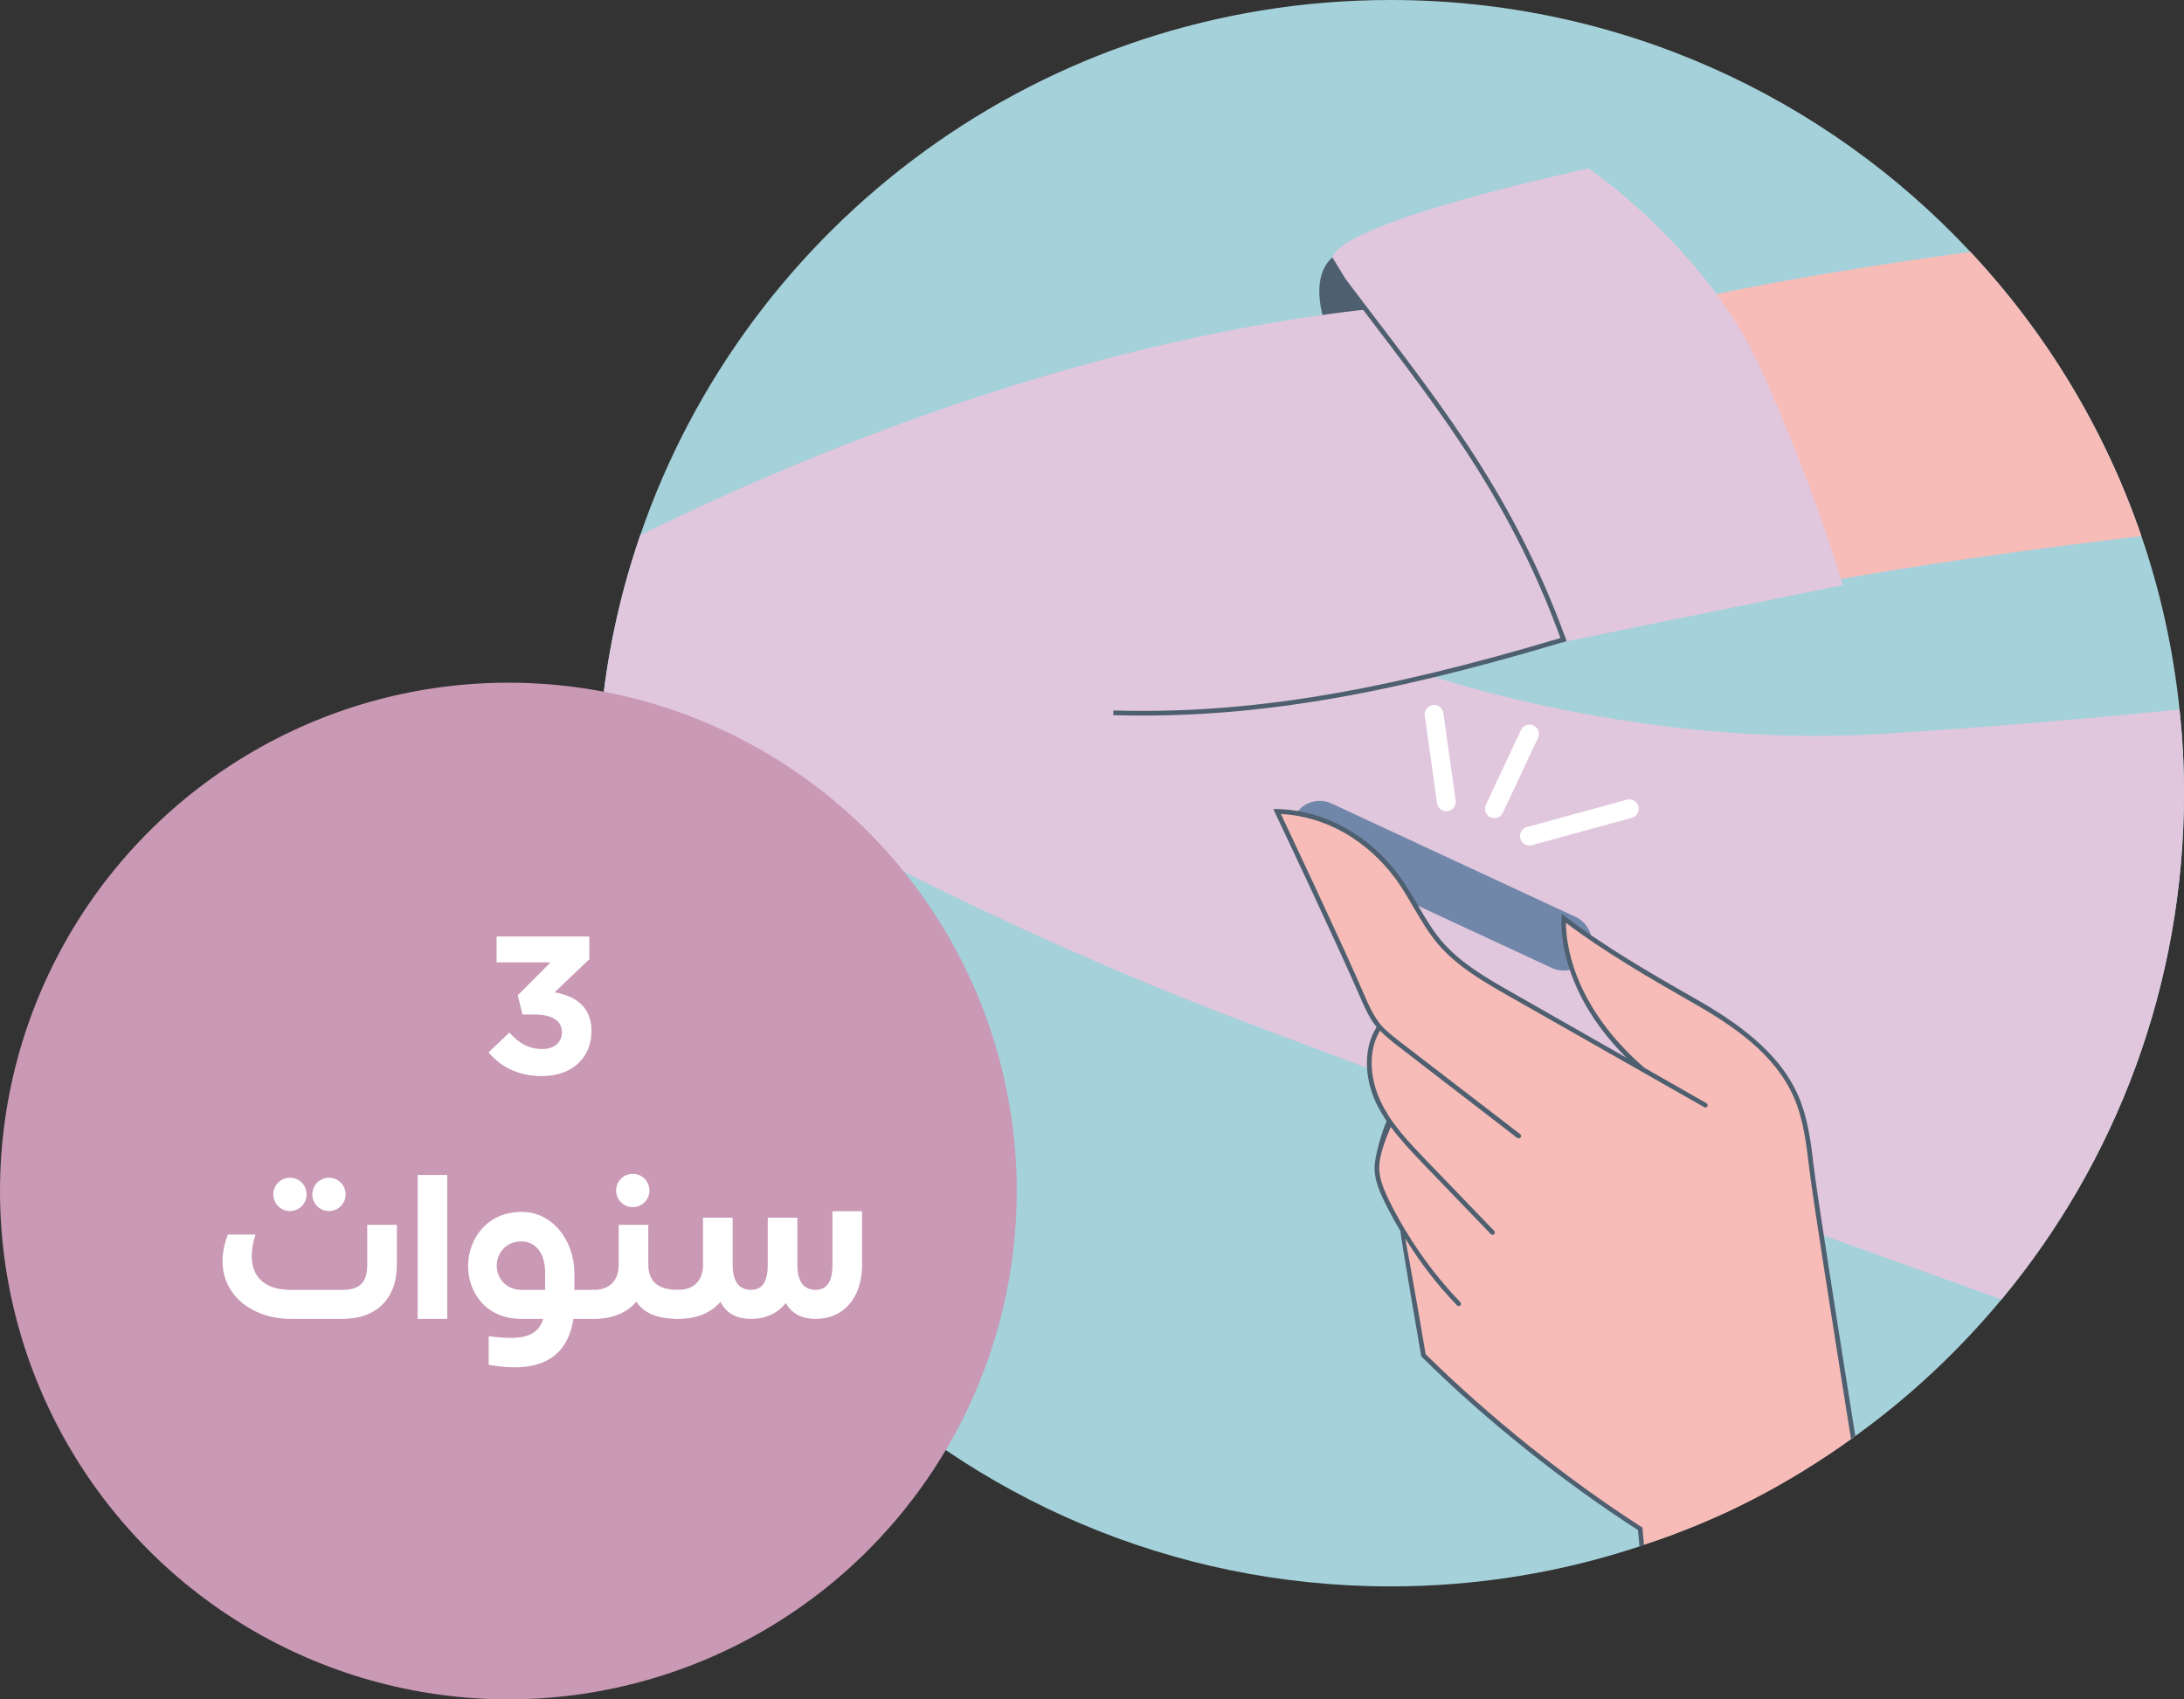
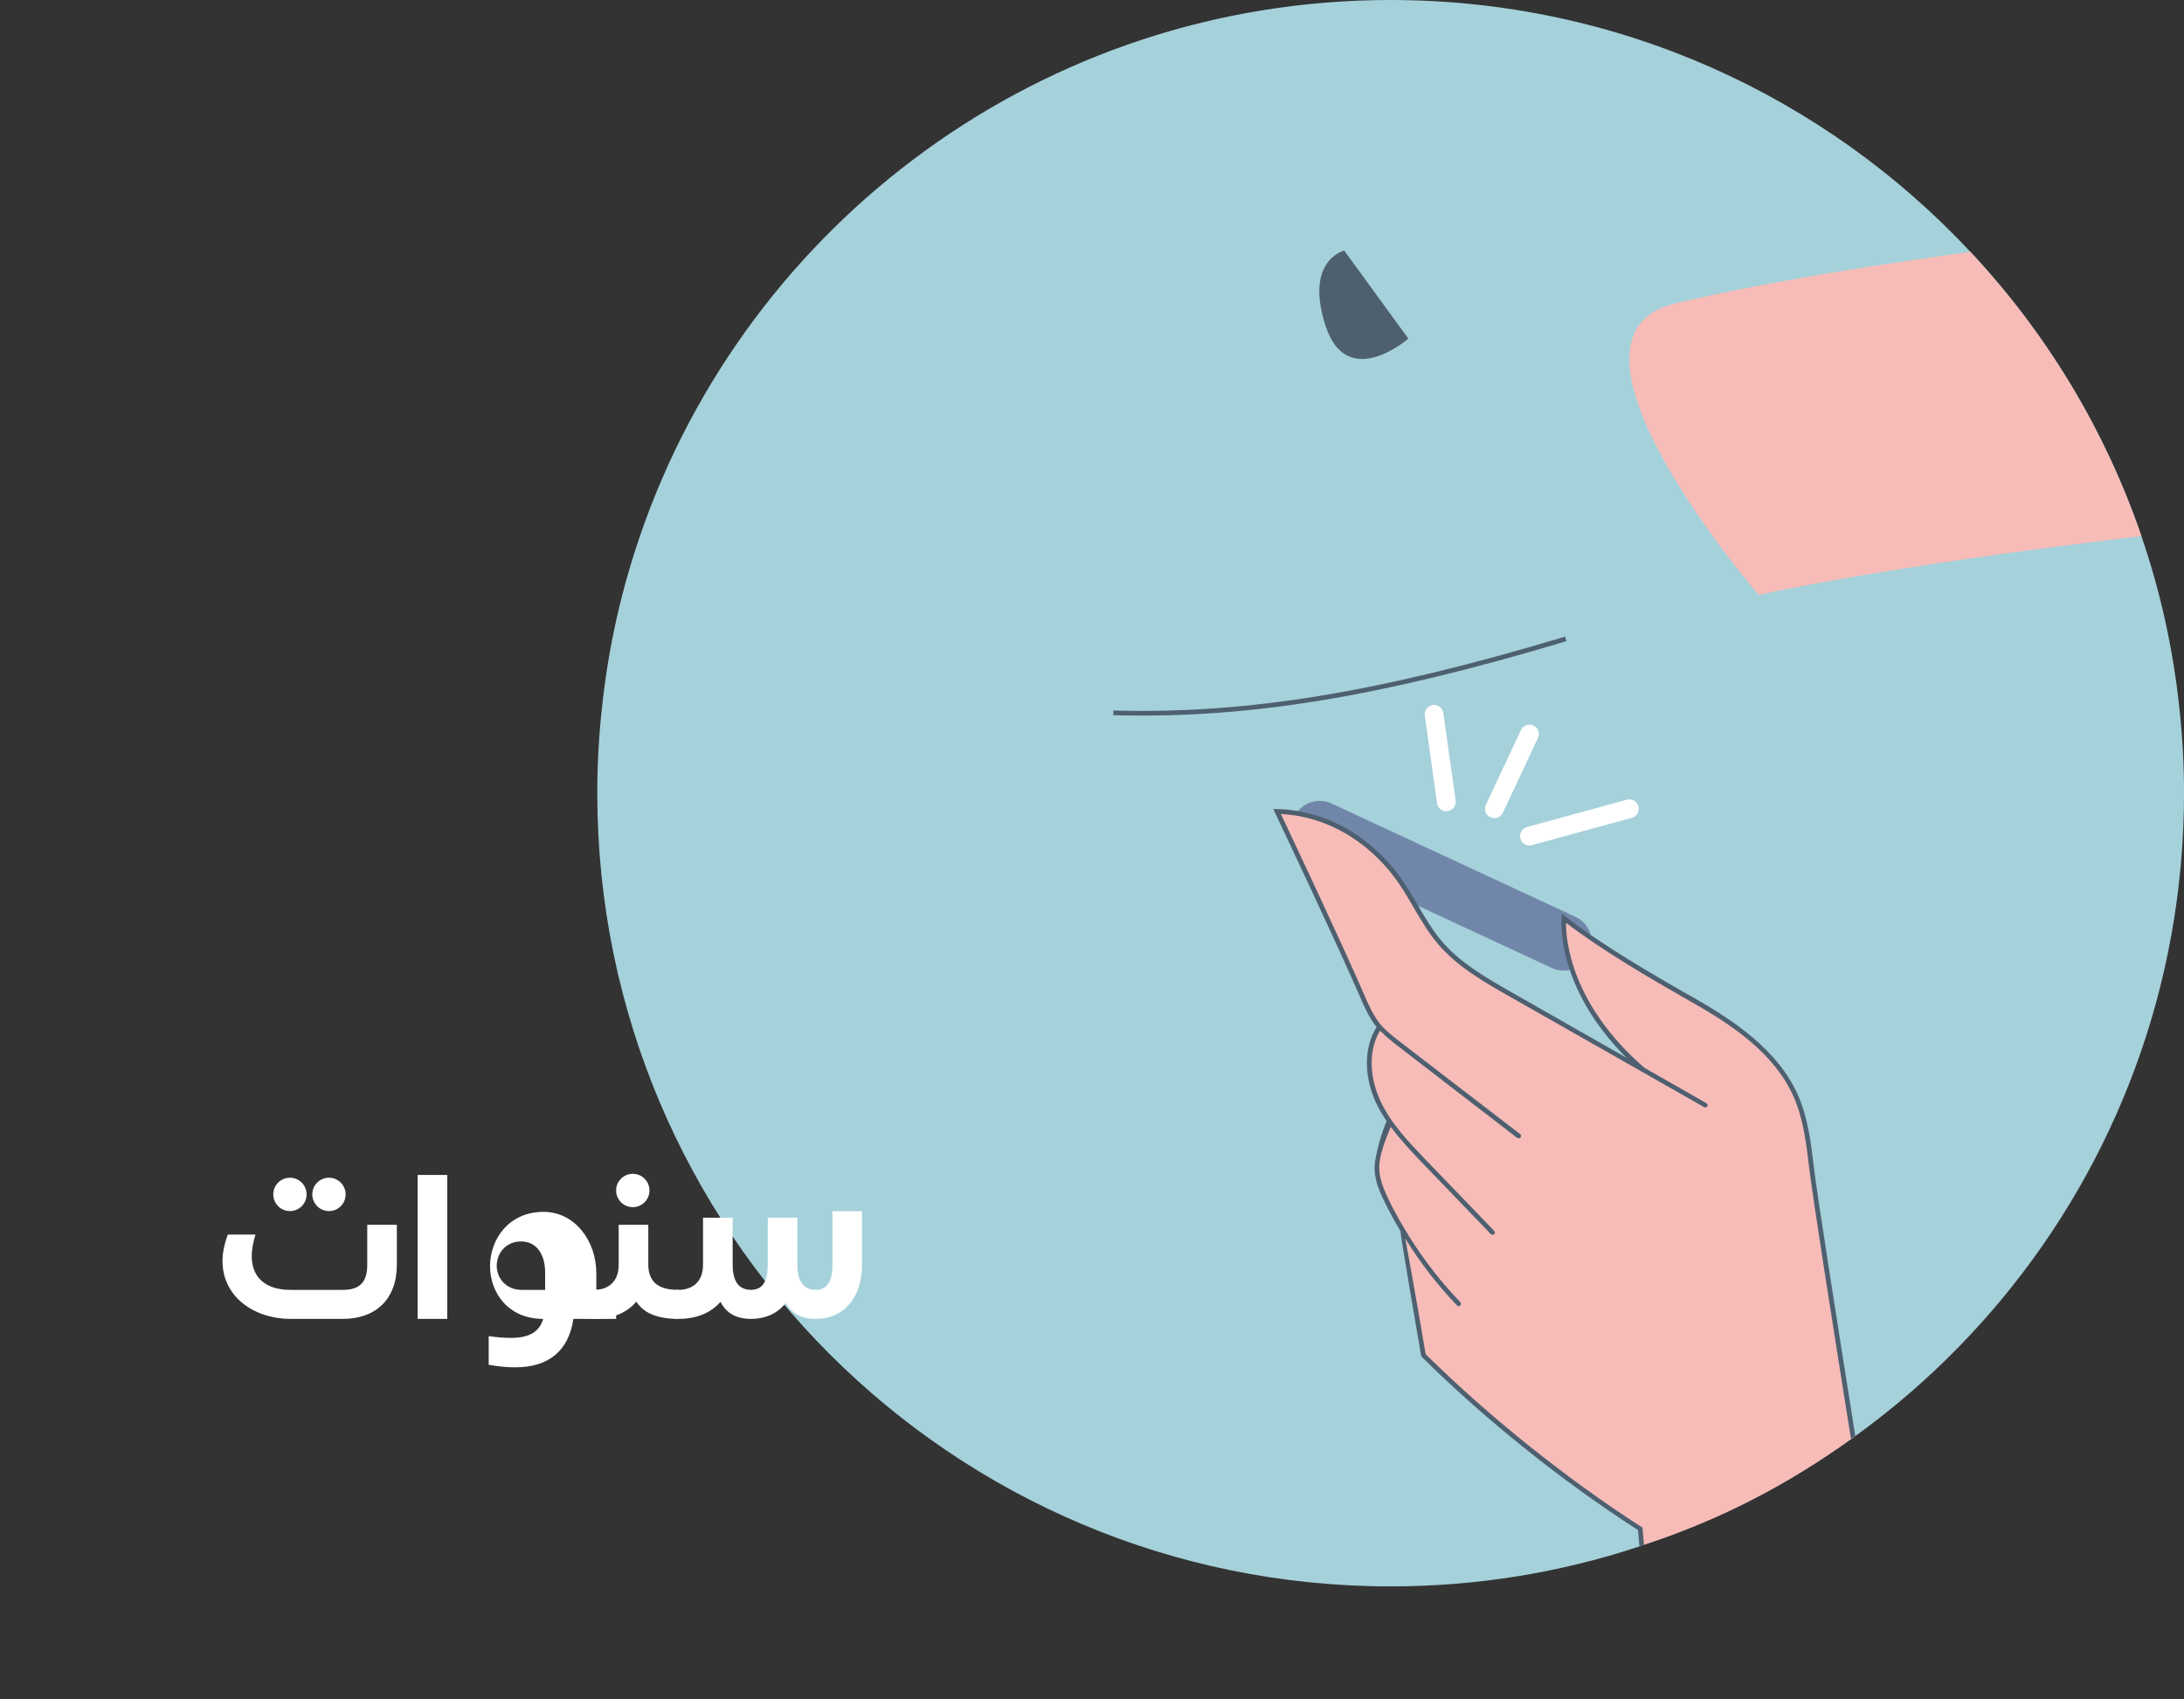
<svg xmlns="http://www.w3.org/2000/svg" id="Layer_2" data-name="Layer 2" viewBox="0 0 108.593 84.503">
  <rect x="0" y="0" width="108.593" height="84.503" fill="#333333" stroke="none" />
  <defs>
    <style>
      .cls-1 {
        fill: #fff;
      }

      .cls-2 {
        stroke: #fff;
        stroke-width: .933px;
      }

      .cls-2, .cls-3 {
        stroke-linecap: round;
      }

      .cls-2, .cls-3, .cls-4 {
        fill: none;
        stroke-miterlimit: 10;
      }

      .cls-5 {
        fill: #4e6070;
      }

      .cls-3 {
        stroke: #7187aa;
        stroke-width: 2.8px;
      }

      .cls-6 {
        fill: #a5d1da;
      }

      .cls-7 {
        fill: #e1c7dd;
      }

      .cls-8 {
        fill: #c999b5;
      }

      .cls-9 {
        fill: #f7bcb8;
      }

      .cls-4 {
        stroke: #4e6070;
        stroke-linecap: square;
        stroke-width: .233px;
      }
    </style>
  </defs>
  <g id="Layer_2-2" data-name="Layer 2">
    <g>
      <path class="cls-6" d="m29.698,39.443c-0,21.784,17.659,39.443,39.443,39.443,4.303 0,8.447-.691,12.32-1.969.019-.009.037-.009.056-.019.075-.028.149-.047.224-.084,3.715-1.232,7.177-3.024,10.295-5.255.037-.019.075-.047.112-.075.037-.028.065-.047.103-.075,2.707-1.951,5.143-4.237,7.271-6.795,5.665-6.823,9.072-15.605,9.072-25.172,0-1.409-.075-2.791-.224-4.163-.308-2.987-.952-5.871-1.895-8.624-1.82-5.311-4.741-10.117-8.503-14.131C90.775,4.816,80.518 0,69.14,0c-17.295-0-31.985,11.125-37.305,26.609-.924,2.688-1.568,5.497-1.885,8.409-.168,1.447-.252,2.931-.252,4.424Z" />
      <path class="cls-5" d="m66.838,12.46s-1.996.477-.923,3.753,4.111.626,4.111.626l-3.187-4.379Z" />
-       <path class="cls-7" d="m29.95,35.019c6.748,4.135,18.368,10.668,31.883,15.773,13.785,5.217,28.756,10.621,37.688,13.823,5.665-6.823,9.072-15.605,9.072-25.172,0-1.409-.075-2.791-.224-4.163-3.575.364-8.801.84-14.961,1.223-11.676.709-22.157-2.865-22.157-2.865l9.361-2.473-8.773-16.109c-15.82.915-31.061,7.159-40.003,11.555-.924,2.688-1.568,5.497-1.885,8.409Z" />
      <path class="cls-9" d="m87.452,29.587s5.6-1.335,19.021-2.931c-1.82-5.311-4.741-10.117-8.503-14.131-3.771.513-10.117,1.465-14.691,2.567-6.907,1.671,4.172,14.495,4.172,14.495Z" />
-       <path class="cls-7" d="m78.991,8.379s5.838,3.932,8.579,10.009c2.74,6.077,4.06,10.708,4.06,10.708l-13.76,2.795-11.627-19.103c.652-1.842,12.749-4.409,12.749-4.409Z" />
      <line class="cls-3" x1="77.748" y1="46.863" x2="65.615" y2="41.224" />
      <path class="cls-9" d="m67.703,49.467c.224.532.457,1.064.821,1.503-.541,1.092-.504,2.735-.009,3.799.093.196.137.441.286.46l.194.432-.097-.584c-.009-.009.169.665.159.665l-.122.465c-.252.635-.513,1.288-.476,1.969.037.551.261,1.073.504,1.568.271.541.569,1.073.877,1.587.364,2.109.933,6.067.933,6.067,1.223,1.204,2.548,2.408,3.929,3.565l6.786,5.092.252.76c3.864-1.26,7.177-3.005,10.407-5.329-.924-5.777-1.904-12.012-2.072-13.449-.149-1.195-.299-2.408-.775-3.509-.952-2.193-3.08-3.631-5.171-4.816-2.081-1.185-4.508-2.595-6.375-4.041,0,0-.009.093-.009.271,0,.924.289,4.069,3.939,7.252-2.203-1.251-4.405-2.501-6.599-3.752-1.269-.719-2.557-1.465-3.491-2.567-.84-.989-1.353-2.212-2.119-3.248-1.428-1.932-3.575-3.211-5.973-3.267,0,0,3.108,6.571,4.2,9.109Zm.971,1.577l.009.009-.009.019v-.028Z" />
      <path class="cls-5" d="m63.316,40.236l.075.168c.037.065,3.127,6.608,4.209,9.109.233.541.467,1.092.849,1.559-.635.999-.644,2.436-.037,3.752.149.317.336.625.532.924-.168.355-.635,1.801-.597,2.427.028.597.28,1.148.513,1.624.243.485.495.961.775,1.419-.037.028,1.017,6.16,1.027,6.197l.009.037.028.028c3.173,3.136,6.991,6.188,10.743,8.605l.075.812c.075-.028.149-.047.224-.084l-.075-.859-.056-.028c-3.743-2.408-7.551-5.46-10.724-8.587-.065-.411-.691-4.06-1.017-5.759.737,1.195,1.596,2.315,2.576,3.332.019.028.047.037.084.037.028,0,.056-.009.075-.028.047-.047.047-.121.009-.168-1.437-1.493-2.623-3.201-3.547-5.059-.215-.457-.457-.98-.485-1.531-.037-.672.327-1.531.569-2.128.485.644,1.045,1.251,1.596,1.82l3.388,3.519c.019.019.047.028.084.028.028,0,.056-.009.075-.028.047-.047.047-.121,0-.168l-3.379-3.509c-.868-.905-1.764-1.829-2.287-2.977-.448-.961-.672-2.361-.009-3.472.261.271.56.513.849.737l5.973,4.601c.028.009.047.019.075.019.037,0,.065-.019.093-.047.037-.047.028-.121-.019-.159l-5.973-4.592c-.345-.271-.691-.532-.971-.859-.364-.448-.607-.999-.831-1.521-.98-2.287-3.631-7.896-4.125-8.951,2.193.112,4.265,1.279,5.693,3.211.336.457.625.952.905,1.437.364.616.737,1.26,1.213,1.82.971,1.139,2.324,1.904,3.519,2.585l9.716,5.525c.056.037.121.019.159-.037.028-.056.009-.131-.047-.159l-3.089-1.764c-3.649-3.173-3.901-6.356-3.892-7.205,1.839,1.4,4.163,2.753,6.207,3.92,2.1,1.185,4.172,2.585,5.124,4.76.476,1.101.616,2.305.756,3.481.168,1.437,1.157,7.709,2.081,13.505.037-.019.075-.047.112-.075.037-.028.065-.047.103-.075-.915-5.768-1.895-11.956-2.063-13.384-.14-1.195-.289-2.417-.775-3.537-.98-2.249-3.192-3.733-5.217-4.881-2.109-1.195-4.508-2.595-6.365-4.032l-.168-.131-.019.205c0,.037-.327,3.407,3.229,6.953l-5.731-3.267c-1.185-.672-2.52-1.437-3.463-2.539-.457-.551-.831-1.176-1.185-1.792-.289-.485-.579-.989-.924-1.456-1.512-2.044-3.724-3.257-6.067-3.313h-.187Z" />
      <g>
        <line class="cls-2" x1="76.047" y1="41.576" x2="81.014" y2="40.217" />
        <line class="cls-2" x1="74.304" y1="40.217" x2="76.047" y2="36.5" />
        <line class="cls-2" x1="71.915" y1="39.871" x2="71.305" y2="35.522" />
      </g>
-       <path class="cls-4" d="m66.878,14.034c4.281,5.668,8.154,10.277,10.863,17.769" />
-       <circle class="cls-8" cx="25.277" cy="59.225" r="25.277" />
      <path class="cls-4" d="m55.472,35.449c6.553.169,13.093-.894,22.269-3.646" />
    </g>
    <g>
-       <path class="cls-1" d="m24.292,52.331l1.034-.985c.468.526.955.819,1.647.819.565,0,.966-.322.966-.829v-.02c0-.556-.498-.867-1.336-.867h-.624l-.234-.956,1.628-1.638h-2.681v-1.287h4.611v1.131l-1.726,1.647c.927.156,1.833.644,1.833,1.911v.02c0,1.287-.936,2.233-2.457,2.233-1.229,0-2.077-.487-2.662-1.18Z" />
      <path class="cls-1" d="m11.063,62.708c0-.4.088-.839.264-1.316h1.374c-.116.39-.185.741-.185,1.062,0,1.043.653,1.687,1.931,1.687h2.594c.838,0,1.219-.37,1.219-1.248v-1.989h1.472v1.989c0,1.717-1.053,2.691-2.69,2.691h-2.594c-1.804,0-3.384-1.092-3.384-2.876Zm2.525-3.315c0-.458.37-.829.829-.829.458,0,.828.371.828.829s-.37.829-.828.829c-.459,0-.829-.371-.829-.829Zm1.94,0c0-.458.37-.829.829-.829.458,0,.828.371.828.829s-.37.829-.828.829c-.459,0-.829-.371-.829-.829Z" />
      <path class="cls-1" d="m20.766,58.427h1.473v7.157h-1.473v-7.157Z" />
-       <path class="cls-1" d="m29.543,65.584h-1.033c-.234,1.579-1.219,2.408-2.896,2.408-.399,0-.828-.039-1.315-.127v-1.423c.419.059.779.087,1.102.087.887,0,1.413-.282,1.608-.945h-1.092c-1.745,0-2.643-1.307-2.643-2.623,0-1.346.937-2.7,2.662-2.7,1.54,0,2.623,1.423,2.623,3.062v.818h.984v1.443Zm-3.607-1.443h1.17v-.848c0-.985-.478-1.561-1.189-1.561-.78,0-1.219.604-1.219,1.209,0,.595.438,1.199,1.238,1.199Z" />
+       <path class="cls-1" d="m29.543,65.584h-1.033c-.234,1.579-1.219,2.408-2.896,2.408-.399,0-.828-.039-1.315-.127v-1.423c.419.059.779.087,1.102.087.887,0,1.413-.282,1.608-.945c-1.745,0-2.643-1.307-2.643-2.623,0-1.346.937-2.7,2.662-2.7,1.54,0,2.623,1.423,2.623,3.062v.818h.984v1.443Zm-3.607-1.443h1.17v-.848c0-.985-.478-1.561-1.189-1.561-.78,0-1.219.604-1.219,1.209,0,.595.438,1.199,1.238,1.199Z" />
      <path class="cls-1" d="m33.736,64.141v1.443c-1.062,0-1.735-.293-2.096-.858-.459.547-1.18.858-2.097.858-.438,0-.78-.321-.78-.741,0-.419.312-.702.78-.702.663,0,1.219-.37,1.219-1.248v-1.989h1.473v1.989c0,.391.116.683.312.888.254.253.663.36,1.189.36Zm-3.101-4.943c0-.458.371-.828.829-.828s.829.37.829.828-.371.829-.829.829-.829-.371-.829-.829Z" />
      <path class="cls-1" d="m42.864,60.231v2.661c0,1.619-.896,2.691-2.301,2.691-.722,0-1.199-.273-1.492-.79-.399.507-.994.79-1.726.79-.751,0-1.238-.293-1.521-.849-.469.546-1.18.849-2.087.849-.448,0-.78-.303-.78-.722s.332-.722.78-.722c.663,0,1.219-.37,1.219-1.248v-2.34h1.473v2.34c0,.858.331,1.248.916,1.248.526,0,.829-.36.829-1.248v-2.34h1.473v2.34c0,.858.331,1.248.916,1.248.517,0,.829-.37.829-1.248v-2.661h1.472Z" />
    </g>
  </g>
</svg>